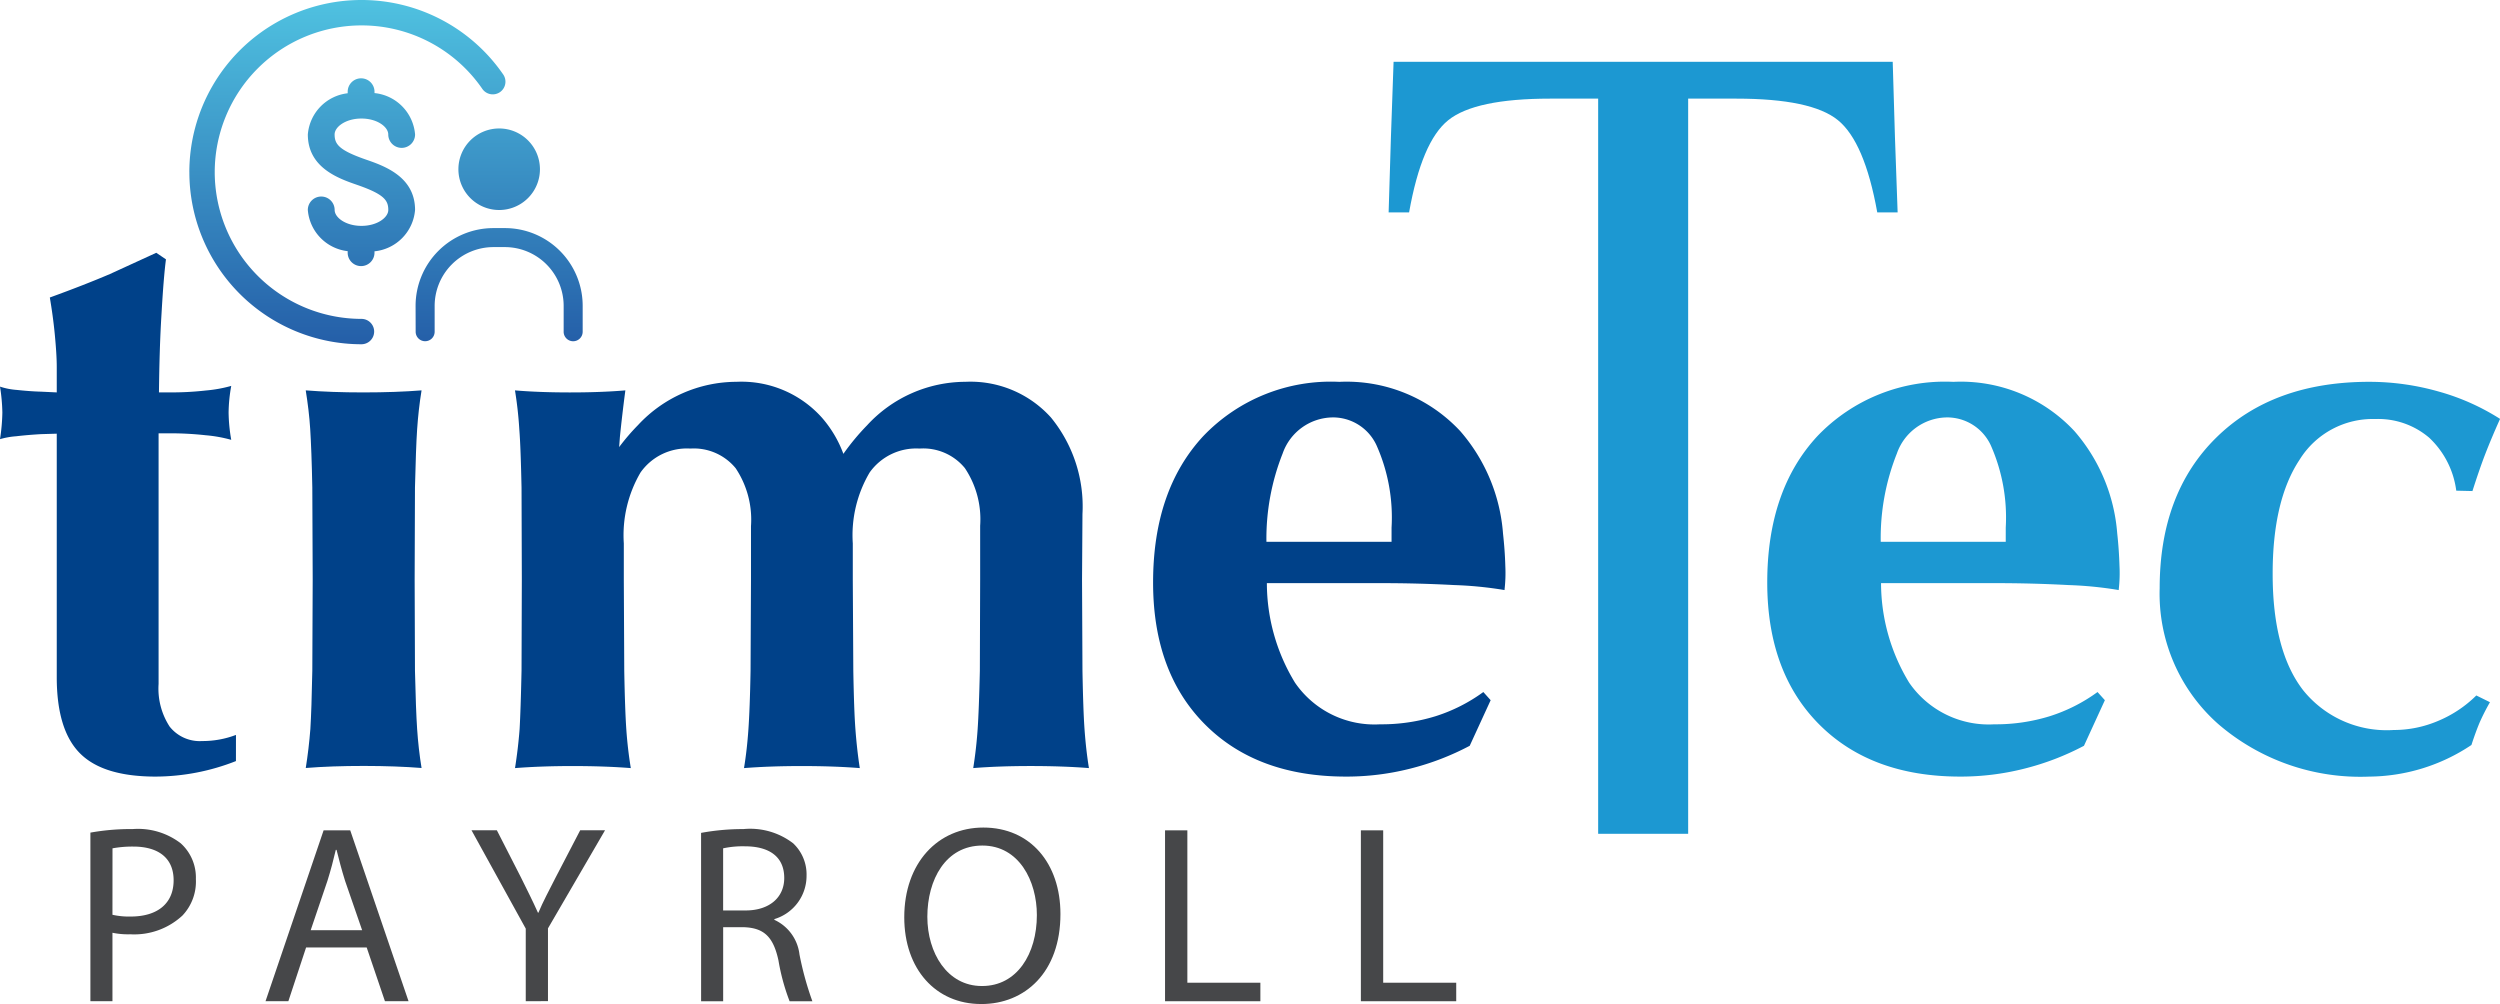
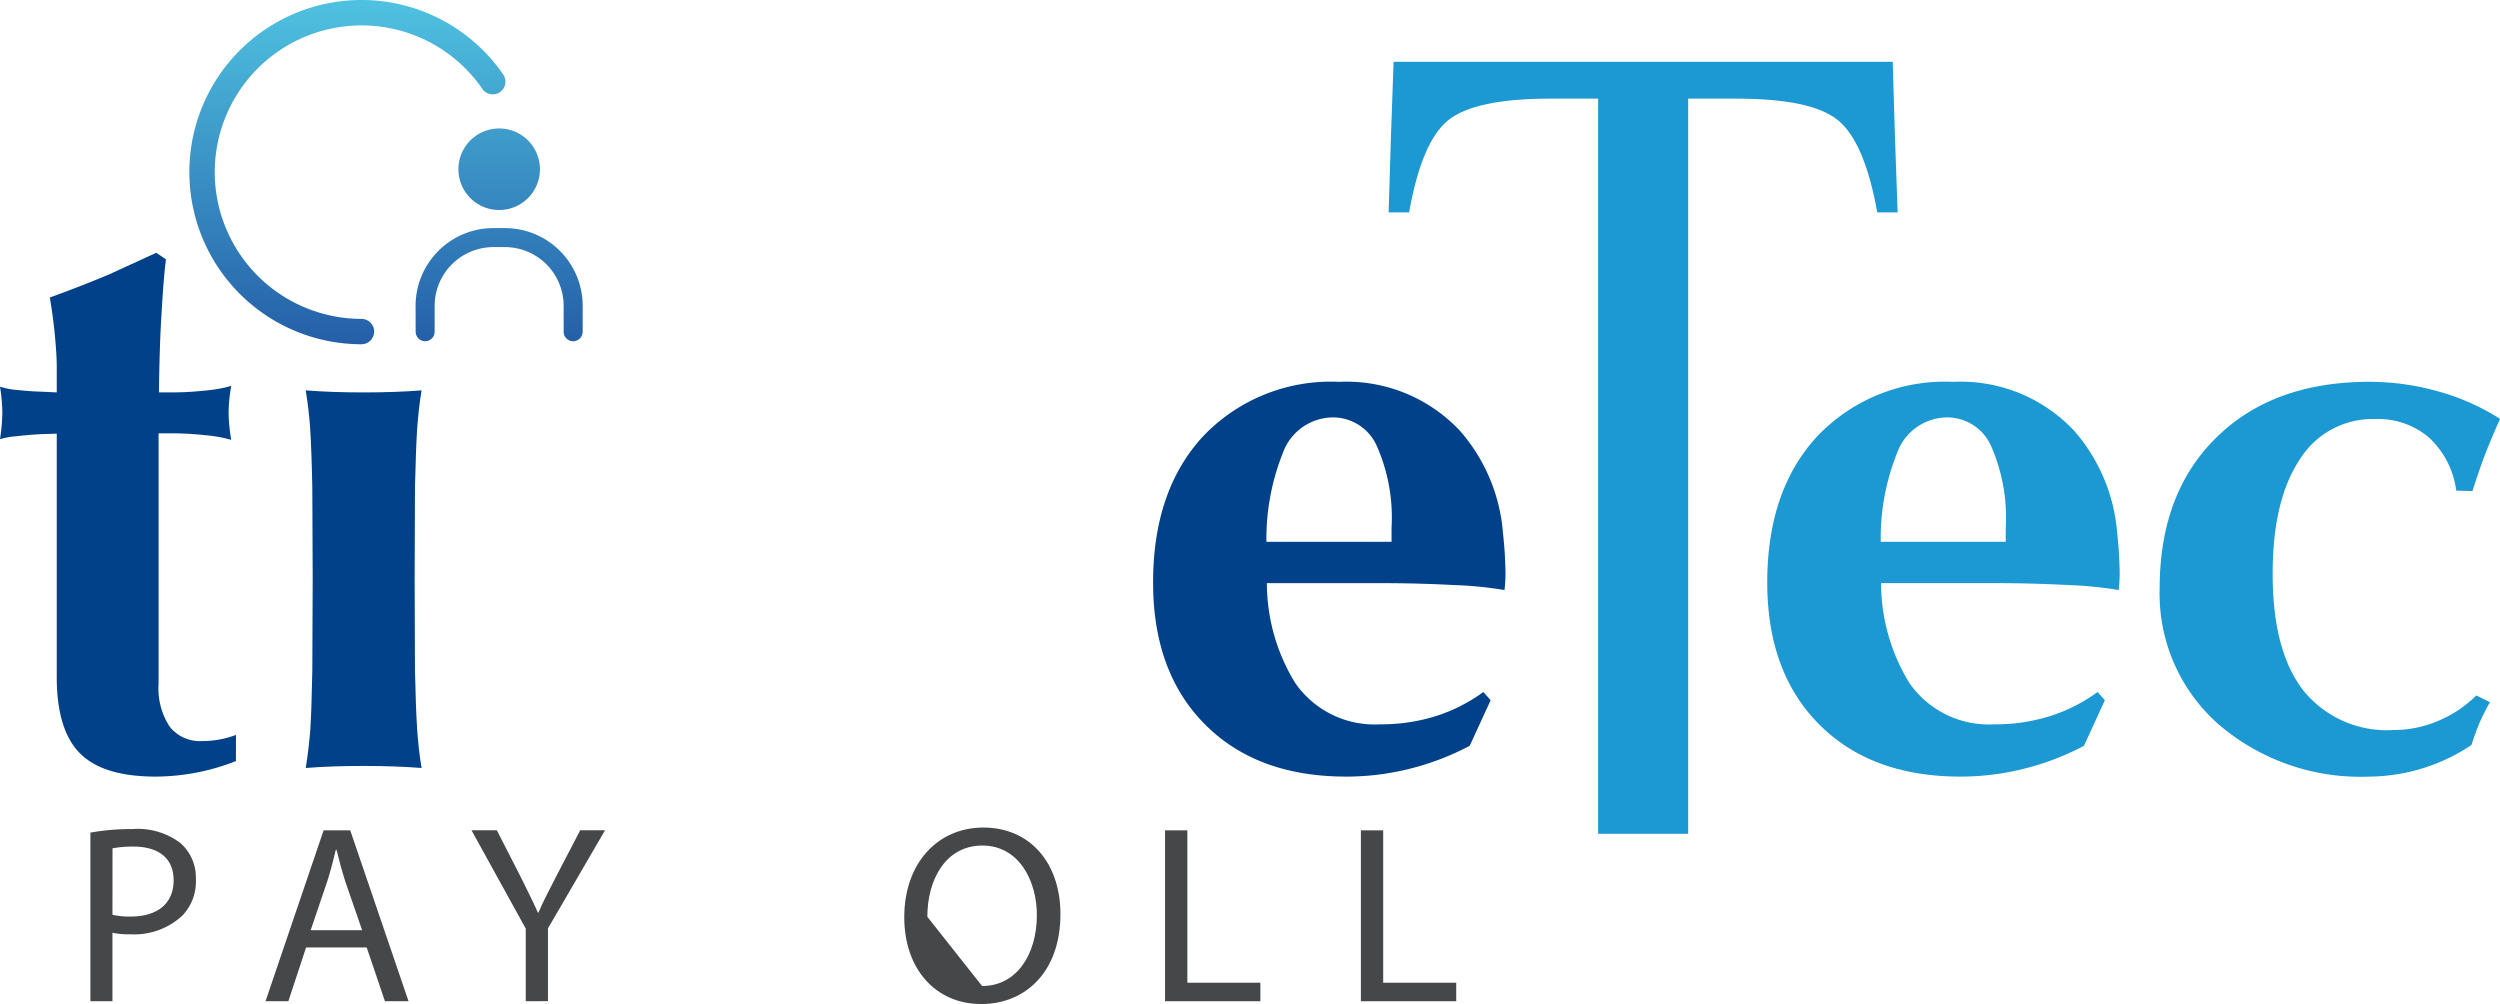
<svg xmlns="http://www.w3.org/2000/svg" xmlns:xlink="http://www.w3.org/1999/xlink" width="163.114" height="65.508" viewBox="0 0 163.114 65.508">
  <defs>
    <linearGradient id="linear-gradient" x1="0.5" y1="-0.398" x2="0.5" y2="1.515" gradientUnits="objectBoundingBox">
      <stop offset="0" stop-color="#4fc1e0" />
      <stop offset="1" stop-color="#2259a5" />
    </linearGradient>
    <linearGradient id="linear-gradient-2" x1="0.5" y1="0.01" x2="0.5" y2="1.054" xlink:href="#linear-gradient" />
    <linearGradient id="linear-gradient-3" x1="0.5" y1="-1.533" x2="0.5" y2="2.874" xlink:href="#linear-gradient" />
    <linearGradient id="linear-gradient-4" x1="0.5" y1="-1.985" x2="0.5" y2="1.191" xlink:href="#linear-gradient" />
  </defs>
  <g id="logo-timetecpayroll" transform="translate(-1663.583 -137.414)">
    <path id="Path_1" data-name="Path 1" d="M1752.8,191.145V143.179h-3.125c-3.284,0-5.49.471-6.655,1.406s-2.008,2.943-2.556,6.018h-1.335l.15-4.916.173-4.91h32.566l.146,4.91.175,4.916h-1.329c-.551-3.075-1.408-5.075-2.565-6.018s-3.37-1.406-6.644-1.406h-3.129v47.966Z" transform="translate(15.056 0.67)" fill="#1c98d2" />
    <path id="Path_2" data-name="Path 2" d="M1678.977,184.33a14.436,14.436,0,0,1-5.231,1.012c-2.3,0-3.942-.506-4.95-1.523s-1.51-2.67-1.51-4.967V162.969l-1.031.03c-.572.034-1.112.078-1.625.139a5.1,5.1,0,0,0-1.047.188,12.591,12.591,0,0,0,.154-1.739,11.965,11.965,0,0,0-.154-1.689,4.471,4.471,0,0,0,1.084.215c.525.056,1.055.1,1.607.115l1.012.048v-1.662c0-.536-.044-1.242-.127-2.111s-.2-1.681-.325-2.419c1.52-.552,2.833-1.066,3.928-1.534l3.016-1.384.633.429q-.153,1.153-.29,3.561c-.1,1.6-.146,3.306-.167,5.12h.83a20.074,20.074,0,0,0,2.231-.125,8.919,8.919,0,0,0,1.656-.3,10.322,10.322,0,0,0-.173,1.734,10.9,10.9,0,0,0,.173,1.786,8.96,8.96,0,0,0-1.669-.3,20.956,20.956,0,0,0-2.246-.126h-.826V179.3a4.545,4.545,0,0,0,.72,2.778,2.5,2.5,0,0,0,2.117.945,6.123,6.123,0,0,0,2.212-.4Z" transform="translate(0 2.741)" fill="#004189" />
    <path id="Path_3" data-name="Path 3" d="M1680.645,176.95l.025-5.99-.025-5.964c-.032-1.7-.084-2.965-.137-3.816s-.158-1.686-.292-2.528c1.113.089,2.361.134,3.757.134,1.424,0,2.695-.046,3.8-.134-.137.842-.23,1.685-.288,2.528s-.1,2.12-.142,3.816l-.021,5.988.021,5.966c.039,1.7.085,2.965.142,3.811s.151,1.691.288,2.529q-1.655-.131-3.75-.134-2.139,0-3.805.134.2-1.257.3-2.54C1680.57,179.909,1680.613,178.648,1680.645,176.95Z" transform="translate(3.315 4.232)" fill="#004189" />
-     <path id="Path_4" data-name="Path 4" d="M1692.027,177.043l.019-5.99-.019-5.964c-.036-1.7-.079-2.965-.146-3.816q-.077-1.265-.282-2.528,1.558.133,3.568.134,2.049,0,3.634-.134c-.155,1.175-.27,2.188-.357,3.047l-.048.652a14.157,14.157,0,0,1,1.228-1.432,8.788,8.788,0,0,1,6.425-2.827,7.04,7.04,0,0,1,5.577,2.34,7.548,7.548,0,0,1,1.4,2.361,15.3,15.3,0,0,1,1.544-1.86,8.741,8.741,0,0,1,6.42-2.841,7.062,7.062,0,0,1,5.579,2.329,9.165,9.165,0,0,1,2.056,6.3l-.028,4.277.028,5.959c.032,1.7.074,2.963.135,3.809s.151,1.691.287,2.529q-1.662-.131-3.749-.134-2.135,0-3.8.134.2-1.257.287-2.529t.145-3.809l.02-5.984v-3.492a5.991,5.991,0,0,0-1-3.761,3.509,3.509,0,0,0-2.952-1.272,3.726,3.726,0,0,0-3.258,1.56,8.05,8.05,0,0,0-1.1,4.627v2.364l.034,5.959c.031,1.7.074,2.966.138,3.809s.154,1.691.285,2.529q-1.659-.131-3.748-.134c-1.431,0-2.7.047-3.807.134.139-.838.229-1.68.288-2.529s.11-2.113.14-3.809l.028-5.984v-3.47a6.042,6.042,0,0,0-1-3.773,3.529,3.529,0,0,0-2.954-1.283,3.7,3.7,0,0,0-3.253,1.56,8.1,8.1,0,0,0-1.091,4.627v2.364l.029,5.959q.047,2.544.134,3.809t.293,2.529q-1.666-.131-3.755-.134c-1.427,0-2.691.047-3.8.134q.2-1.257.3-2.54C1691.948,180,1691.991,178.741,1692.027,177.043Z" transform="translate(5.584 4.14)" fill="#004189" />
    <path id="Path_5" data-name="Path 5" d="M1738.906,183.943q-5.81,0-9.2-3.4t-3.391-9.262q0-6.03,3.281-9.56a11.5,11.5,0,0,1,8.865-3.533,10.134,10.134,0,0,1,7.894,3.214,11.486,11.486,0,0,1,2.791,6.68c.079.718.133,1.433.151,2.134a9.366,9.366,0,0,1-.05,1.509v.048a24.68,24.68,0,0,0-3.281-.326q-2.346-.126-4.784-.126h-7.443a12.485,12.485,0,0,0,1.834,6.493,6.291,6.291,0,0,0,5.556,2.718,11.928,11.928,0,0,0,3.621-.53,10.827,10.827,0,0,0,3.112-1.576l.478.533-1.366,2.974a17.245,17.245,0,0,1-3.919,1.5A16.9,16.9,0,0,1,1738.906,183.943Zm2.968-15.321V167.7a11.55,11.55,0,0,0-.982-5.373,3.127,3.127,0,0,0-2.907-1.818h.022a3.5,3.5,0,0,0-3.239,2.354,15.055,15.055,0,0,0-1.058,5.76Z" transform="translate(12.502 4.14)" fill="#004189" />
    <path id="Path_6" data-name="Path 6" d="M1772.32,183.943c-3.866,0-6.94-1.133-9.2-3.4s-3.394-5.354-3.394-9.262q0-6.03,3.28-9.56a11.5,11.5,0,0,1,8.863-3.533,10.13,10.13,0,0,1,7.9,3.214,11.511,11.511,0,0,1,2.792,6.68c.08.718.127,1.433.148,2.134a9.266,9.266,0,0,1-.049,1.509v.048a24.629,24.629,0,0,0-3.281-.326q-2.349-.126-4.783-.126h-7.445a12.52,12.52,0,0,0,1.834,6.493,6.3,6.3,0,0,0,5.559,2.718,11.916,11.916,0,0,0,3.619-.53,10.814,10.814,0,0,0,3.112-1.576l.48.533-1.364,2.974a17.292,17.292,0,0,1-3.923,1.5A16.881,16.881,0,0,1,1772.32,183.943Zm2.967-15.321V167.7a11.619,11.619,0,0,0-.977-5.373,3.135,3.135,0,0,0-2.909-1.818h.021a3.5,3.5,0,0,0-3.238,2.354,14.881,14.881,0,0,0-1.053,5.76Z" transform="translate(19.162 4.14)" fill="#1c98d2" />
    <path id="Path_7" data-name="Path 7" d="M1802.626,179.09a14.308,14.308,0,0,0-.681,1.341c-.166.4-.343.881-.528,1.45a12.138,12.138,0,0,1-6.663,2.063,14.2,14.2,0,0,1-9.858-3.431,11.344,11.344,0,0,1-3.82-8.859q0-6.2,3.7-9.835t9.987-3.633a16.522,16.522,0,0,1,4.49.627,14.816,14.816,0,0,1,4.032,1.792c-.4.889-.721,1.66-.974,2.315s-.528,1.457-.828,2.393l-1.056-.025a5.74,5.74,0,0,0-1.765-3.454,5.124,5.124,0,0,0-3.52-1.22,5.613,5.613,0,0,0-4.937,2.654q-1.761,2.653-1.757,7.454,0,5.032,2,7.6a7,7,0,0,0,5.9,2.581,7.366,7.366,0,0,0,2.888-.59,7.812,7.812,0,0,0,2.5-1.663Z" transform="translate(23.416 4.14)" fill="#1c98d2" />
    <g id="Group_1" data-name="Group 1" transform="translate(1669.486 191.408)">
      <path id="Path_8" data-name="Path 8" d="M1668.5,182.749a14.884,14.884,0,0,1,2.763-.232,4.579,4.579,0,0,1,3.127.926,3,3,0,0,1,.992,2.333,3.227,3.227,0,0,1-.876,2.383,4.624,4.624,0,0,1-3.408,1.223,4.961,4.961,0,0,1-1.159-.1v4.467H1668.5Zm1.439,5.36a4.93,4.93,0,0,0,1.191.115c1.755,0,2.8-.859,2.8-2.365,0-1.49-1.042-2.2-2.63-2.2a7.216,7.216,0,0,0-1.358.115Z" transform="translate(-1668.505 -182.418)" fill="#464749" />
      <path id="Path_9" data-name="Path 9" d="M1680.675,190.229l-1.157,3.508h-1.49l3.79-11.15h1.737l3.805,11.15h-1.54l-1.191-3.508Zm3.657-1.125-1.109-3.208c-.23-.729-.4-1.391-.561-2.035h-.049c-.148.644-.332,1.34-.545,2.018l-1.094,3.225Z" transform="translate(-1666.607 -182.405)" fill="#464749" />
      <path id="Path_10" data-name="Path 10" d="M1692.774,193.737V189l-3.539-6.417h1.654l1.572,3.076c.414.844.762,1.522,1.108,2.3h.032c.3-.728.7-1.456,1.125-2.3l1.6-3.076h1.621l-3.723,6.4v4.748Z" transform="translate(-1664.374 -182.405)" fill="#464749" />
-       <path id="Path_11" data-name="Path 11" d="M1701.724,182.766a15.031,15.031,0,0,1,2.762-.248,4.606,4.606,0,0,1,3.243.926,2.786,2.786,0,0,1,.877,2.118,2.944,2.944,0,0,1-2.1,2.829v.049a2.842,2.842,0,0,1,1.637,2.25,20.449,20.449,0,0,0,.843,3.061H1707.5a13.665,13.665,0,0,1-.727-2.664c-.332-1.539-.943-2.118-2.25-2.167h-1.358v4.831h-1.439Zm1.439,5.061h1.471c1.54,0,2.516-.843,2.516-2.117,0-1.439-1.042-2.068-2.565-2.068a6.05,6.05,0,0,0-1.422.132Z" transform="translate(-1661.885 -182.418)" fill="#464749" />
-       <path id="Path_12" data-name="Path 12" d="M1717.79,193.949c-2.961,0-5.012-2.283-5.012-5.658,0-3.54,2.184-5.856,5.161-5.856,3.062,0,5.029,2.333,5.029,5.642,0,3.821-2.331,5.873-5.159,5.873Zm.067-1.175c2.282,0,3.573-2.1,3.573-4.632,0-2.216-1.158-4.533-3.557-4.533s-3.589,2.233-3.589,4.648c0,2.349,1.29,4.517,3.557,4.517Z" transform="translate(-1659.682 -182.435)" fill="#464749" />
+       <path id="Path_12" data-name="Path 12" d="M1717.79,193.949c-2.961,0-5.012-2.283-5.012-5.658,0-3.54,2.184-5.856,5.161-5.856,3.062,0,5.029,2.333,5.029,5.642,0,3.821-2.331,5.873-5.159,5.873Zm.067-1.175c2.282,0,3.573-2.1,3.573-4.632,0-2.216-1.158-4.533-3.557-4.533s-3.589,2.233-3.589,4.648Z" transform="translate(-1659.682 -182.435)" fill="#464749" />
      <path id="Path_13" data-name="Path 13" d="M1726.965,182.587h1.456v9.942h4.764v1.208h-6.22Z" transform="translate(-1656.854 -182.405)" fill="#464749" />
      <path id="Path_14" data-name="Path 14" d="M1737.619,182.587h1.456v9.942h4.765v1.208h-6.221Z" transform="translate(-1654.731 -182.405)" fill="#464749" />
    </g>
    <g id="Group_2" data-name="Group 2" transform="translate(1675.937 137.414)">
-       <path id="Path_15" data-name="Path 15" d="M1683.827,144.3c1.034,0,1.751.548,1.751,1.039a.875.875,0,1,0,1.75,0,2.954,2.954,0,0,0-2.647-2.7v-.088a.875.875,0,1,0-1.75,0v.1a2.942,2.942,0,0,0-2.6,2.689c0,2.174,2.011,2.872,3.213,3.288,1.744.606,2.036.994,2.036,1.636,0,.492-.717,1.039-1.751,1.039s-1.749-.547-1.749-1.039a.875.875,0,1,0-1.75,0,2.942,2.942,0,0,0,2.6,2.689v.1a.875.875,0,0,0,1.75,0v-.09a2.953,2.953,0,0,0,2.647-2.7c0-2.173-2.01-2.871-3.213-3.288-1.742-.607-2.036-.994-2.036-1.636C1682.079,144.844,1682.8,144.3,1683.827,144.3Z" transform="translate(-1672.6 -136.566)" fill="url(#linear-gradient)" />
      <path id="Path_16" data-name="Path 16" d="M1673.884,148.645a11.23,11.23,0,0,1,11.23-11.231h0a11.223,11.223,0,0,1,9.249,4.86h0a.829.829,0,0,1-.212,1.151h0a.829.829,0,0,1-1.151-.211h0a9.56,9.56,0,0,0-7.885-4.142h0a9.583,9.583,0,0,0-9.575,9.574h0a9.587,9.587,0,0,0,9.575,9.574h0a.827.827,0,0,1,.827.827h0a.829.829,0,0,1-.827.828h0a11.23,11.23,0,0,1-11.23-11.229Z" transform="translate(-1673.884 -137.414)" fill="url(#linear-gradient-2)" />
      <path id="Path_17" data-name="Path 17" d="M1693.842,147.063a2.66,2.66,0,1,1-2.659-2.66A2.659,2.659,0,0,1,1693.842,147.063Z" transform="translate(-1670.967 -136.021)" fill="url(#linear-gradient-3)" />
      <path id="Path_18" data-name="Path 18" d="M1695.853,156.583v-1.689a3.838,3.838,0,0,0-3.828-3.831h-.756a3.84,3.84,0,0,0-3.833,3.831h0v1.689a.62.62,0,0,1-.619.621h0a.619.619,0,0,1-.62-.621h0l-.005-1.689a5.078,5.078,0,0,1,5.077-5.071h0l.756,0a5.073,5.073,0,0,1,5.069,5.073h0v1.689a.621.621,0,0,1-.62.621h0a.621.621,0,0,1-.622-.621Z" transform="translate(-1671.431 -134.941)" fill="url(#linear-gradient-4)" />
    </g>
  </g>
</svg>